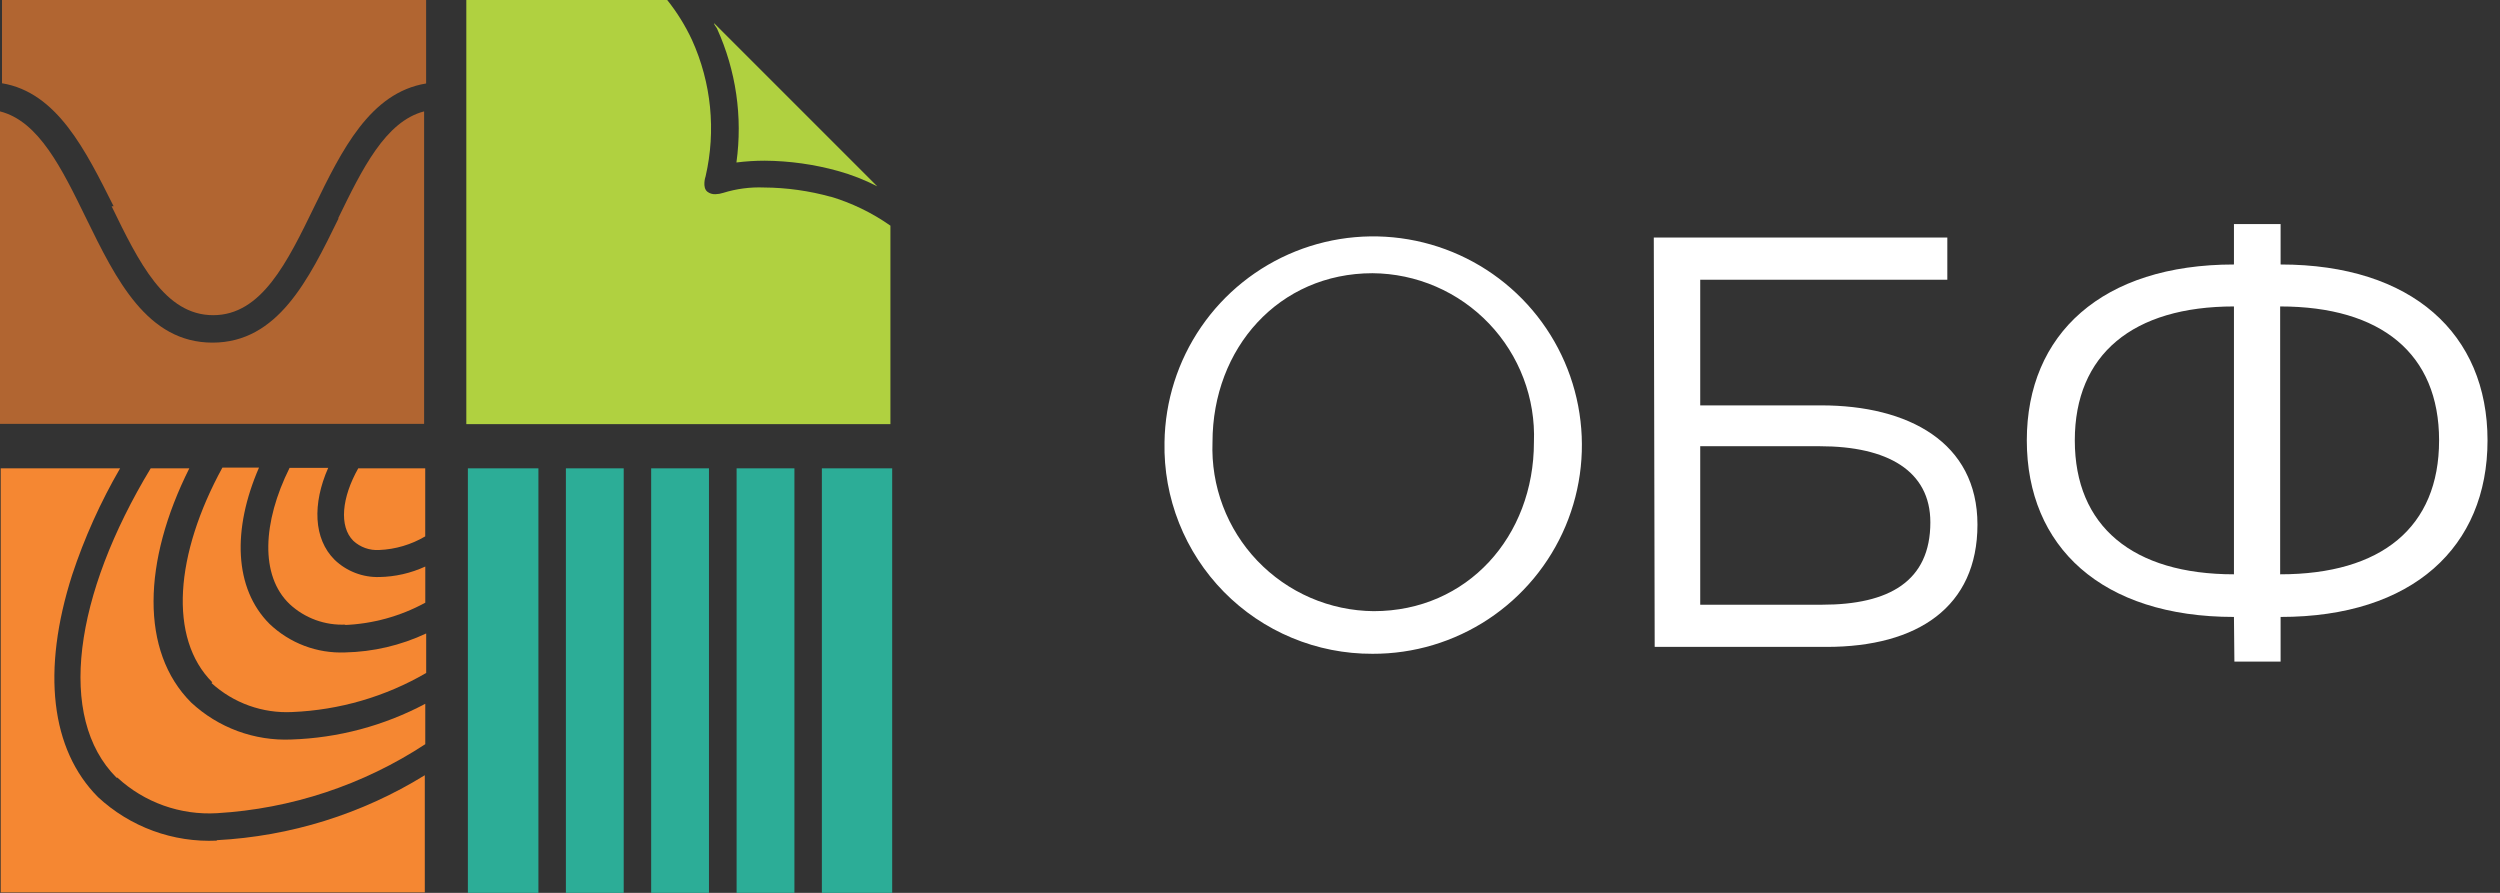
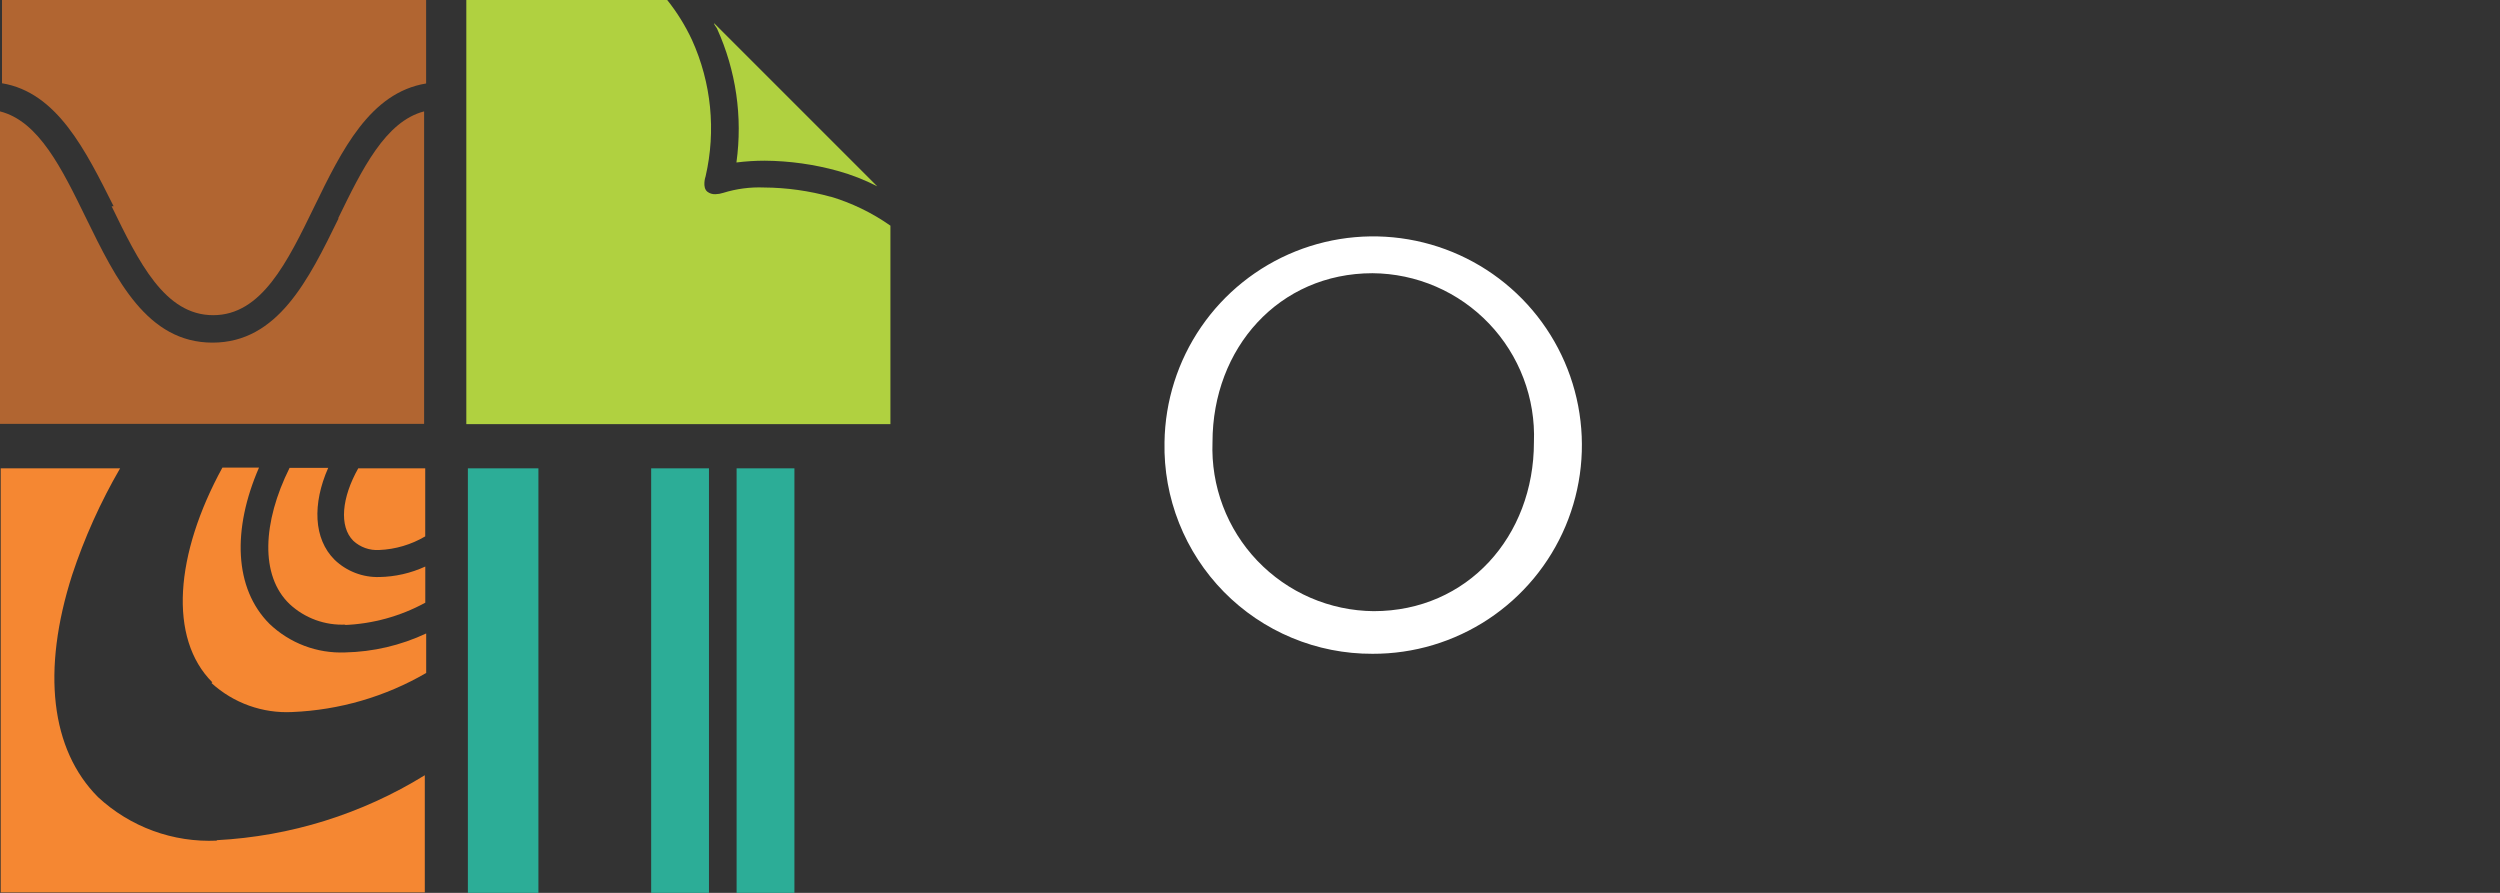
<svg xmlns="http://www.w3.org/2000/svg" width="112" height="40" viewBox="0 0 112 40" fill="none">
  <rect x="0" y="0" width="112" height="40" fill="#333333" stroke="none" />
  <path d="M16.99 24.64C17.716 24.609 18.423 24.4 19.05 24.03V20.98H16.05C15.31 22.291 15.18 23.581 15.83 24.23C15.984 24.372 16.166 24.481 16.363 24.552C16.561 24.622 16.77 24.652 16.98 24.64" fill="#F58732" />
  <path d="M15.423 28.001C16.694 27.952 17.936 27.61 19.053 27.001V25.381C18.406 25.679 17.704 25.839 16.993 25.851V25.851C16.625 25.861 16.259 25.799 15.915 25.666C15.572 25.534 15.258 25.335 14.993 25.081C14.043 24.141 13.993 22.571 14.703 20.961H12.973C11.763 23.391 11.643 25.791 12.973 27.061C13.31 27.375 13.707 27.618 14.139 27.776C14.572 27.934 15.032 28.004 15.493 27.981" fill="#F58732" />
  <path d="M9.473 30.599C9.961 31.044 10.532 31.388 11.153 31.611C11.774 31.834 12.434 31.932 13.093 31.899C15.206 31.812 17.265 31.212 19.093 30.149V28.379C17.956 28.913 16.719 29.202 15.463 29.229V29.229C14.841 29.254 14.22 29.154 13.638 28.934C13.056 28.714 12.524 28.379 12.073 27.949C10.483 26.359 10.403 23.709 11.603 20.949H9.963C7.843 24.829 7.533 28.589 9.513 30.569" fill="#F58732" />
-   <path d="M5.262 34.84C5.86 35.391 6.564 35.816 7.33 36.089C8.096 36.362 8.909 36.478 9.722 36.431C13.048 36.234 16.265 35.168 19.052 33.34V31.53C17.2 32.515 15.147 33.062 13.052 33.13C12.23 33.165 11.411 33.035 10.64 32.751C9.869 32.465 9.163 32.031 8.562 31.471C6.272 29.18 6.392 25.151 8.482 20.98H6.752C3.322 26.651 2.522 32.141 5.221 34.84" fill="#F58732" />
  <path d="M9.721 37.66C8.748 37.706 7.775 37.557 6.86 37.222C5.945 36.887 5.105 36.373 4.391 35.71C2.271 33.58 1.861 30.05 3.231 25.761C3.781 24.097 4.502 22.495 5.381 20.98H0.031V39.98H19.031V34.73C16.215 36.469 13.006 37.47 9.701 37.641" fill="#F58732" />
  <path d="M37.231 8.82C36.254 8.548 35.245 8.407 34.231 8.4C33.611 8.375 32.992 8.456 32.401 8.64C32.288 8.677 32.17 8.697 32.051 8.7C31.922 8.707 31.794 8.668 31.691 8.59C31.451 8.4 31.601 7.92 31.611 7.9C32.083 5.852 31.869 3.705 31.001 1.79C30.703 1.151 30.331 0.55 29.891 0H20.891V19H39.891V10.11C39.064 9.529 38.149 9.087 37.181 8.8" fill="#B0D140" />
  <path d="M34.262 7.199C35.371 7.208 36.474 7.362 37.542 7.659C38.151 7.828 38.741 8.059 39.302 8.349L35.762 4.809L31.992 1.039C31.992 1.119 32.082 1.199 32.122 1.279C32.974 3.156 33.276 5.237 32.992 7.279C33.413 7.226 33.838 7.199 34.262 7.199" fill="#B0D140" />
-   <path d="M27.942 20.98H25.352V40.001H27.942V20.98Z" fill="#2CAD97" />
  <path d="M31.762 20.98H29.172V40.001H31.762V20.98Z" fill="#2CAD97" />
  <path d="M35.59 20.98H33V40.001H35.59V20.98Z" fill="#2CAD97" />
-   <path d="M39.97 20.98H36.82V40.001H39.97V20.98Z" fill="#2CAD97" />
  <path d="M24.121 20.98H20.961V40.001H24.121V20.98Z" fill="#2CAD97" />
  <path d="M15.17 9.78C13.83 12.52 12.45 15.35 9.52 15.35C6.59 15.35 5.2 12.52 3.86 9.78C2.77 7.55 1.74 5.43 0 4.99V18.99H19V4.99C17.27 5.44 16.23 7.56 15.15 9.78" fill="#B16531" />
  <path d="M5 9.24C6.22 11.75 7.38 14.12 9.55 14.12C11.72 14.12 12.87 11.75 14.09 9.24C15.31 6.73 16.58 4.15 19.09 3.74V0H0.09V3.73C2.56 4.14 3.83 6.73 5.09 9.24" fill="#B16531" />
  <path d="M52.17 19.81C52.196 17.965 52.767 16.169 53.811 14.648C54.855 13.127 56.326 11.949 58.038 11.262C59.751 10.575 61.628 10.41 63.434 10.788C65.24 11.166 66.893 12.069 68.187 13.385C69.48 14.7 70.355 16.369 70.702 18.181C71.049 19.994 70.853 21.868 70.137 23.568C69.421 25.268 68.218 26.719 66.679 27.737C65.141 28.755 63.335 29.296 61.49 29.29C60.251 29.295 59.023 29.053 57.88 28.576C56.736 28.1 55.699 27.399 54.83 26.516C53.962 25.632 53.279 24.584 52.822 23.432C52.365 22.28 52.143 21.049 52.17 19.81V19.81ZM68.72 19.81C68.758 18.834 68.599 17.861 68.253 16.948C67.907 16.035 67.382 15.201 66.707 14.495C66.033 13.789 65.224 13.225 64.328 12.838C63.431 12.45 62.466 12.247 61.49 12.24C57.3 12.24 54.32 15.59 54.32 19.81C54.283 20.785 54.441 21.757 54.786 22.669C55.131 23.582 55.656 24.416 56.329 25.122C57.003 25.827 57.811 26.391 58.706 26.779C59.601 27.167 60.565 27.371 61.54 27.38C65.74 27.38 68.72 24.03 68.72 19.81Z" fill="white" />
-   <path d="M74.09 10.641H87.24V12.531H76.17V18.161H81.59C85.49 18.161 88.59 19.811 88.59 23.501C88.59 27.191 85.91 28.981 81.83 28.981H74.13L74.09 10.641ZM81.63 27.091C84.63 27.091 86.48 26.041 86.48 23.401C86.48 21.091 84.56 19.991 81.53 19.991H76.17V27.091H81.63Z" fill="white" />
-   <path d="M100.081 27.639C94.161 27.639 90.801 24.499 90.801 19.729C90.801 14.959 94.181 11.849 100.081 11.849V10.039H102.171V11.849C108.061 11.849 111.441 14.959 111.441 19.729C111.441 24.499 108.091 27.639 102.171 27.639V29.639H100.101L100.081 27.639ZM100.081 13.729C95.551 13.729 92.951 15.879 92.951 19.729C92.951 23.579 95.551 25.729 100.081 25.729V13.729ZM109.271 19.729C109.271 15.849 106.681 13.729 102.151 13.729V25.729C106.681 25.729 109.271 23.629 109.271 19.729Z" fill="white" />
</svg>